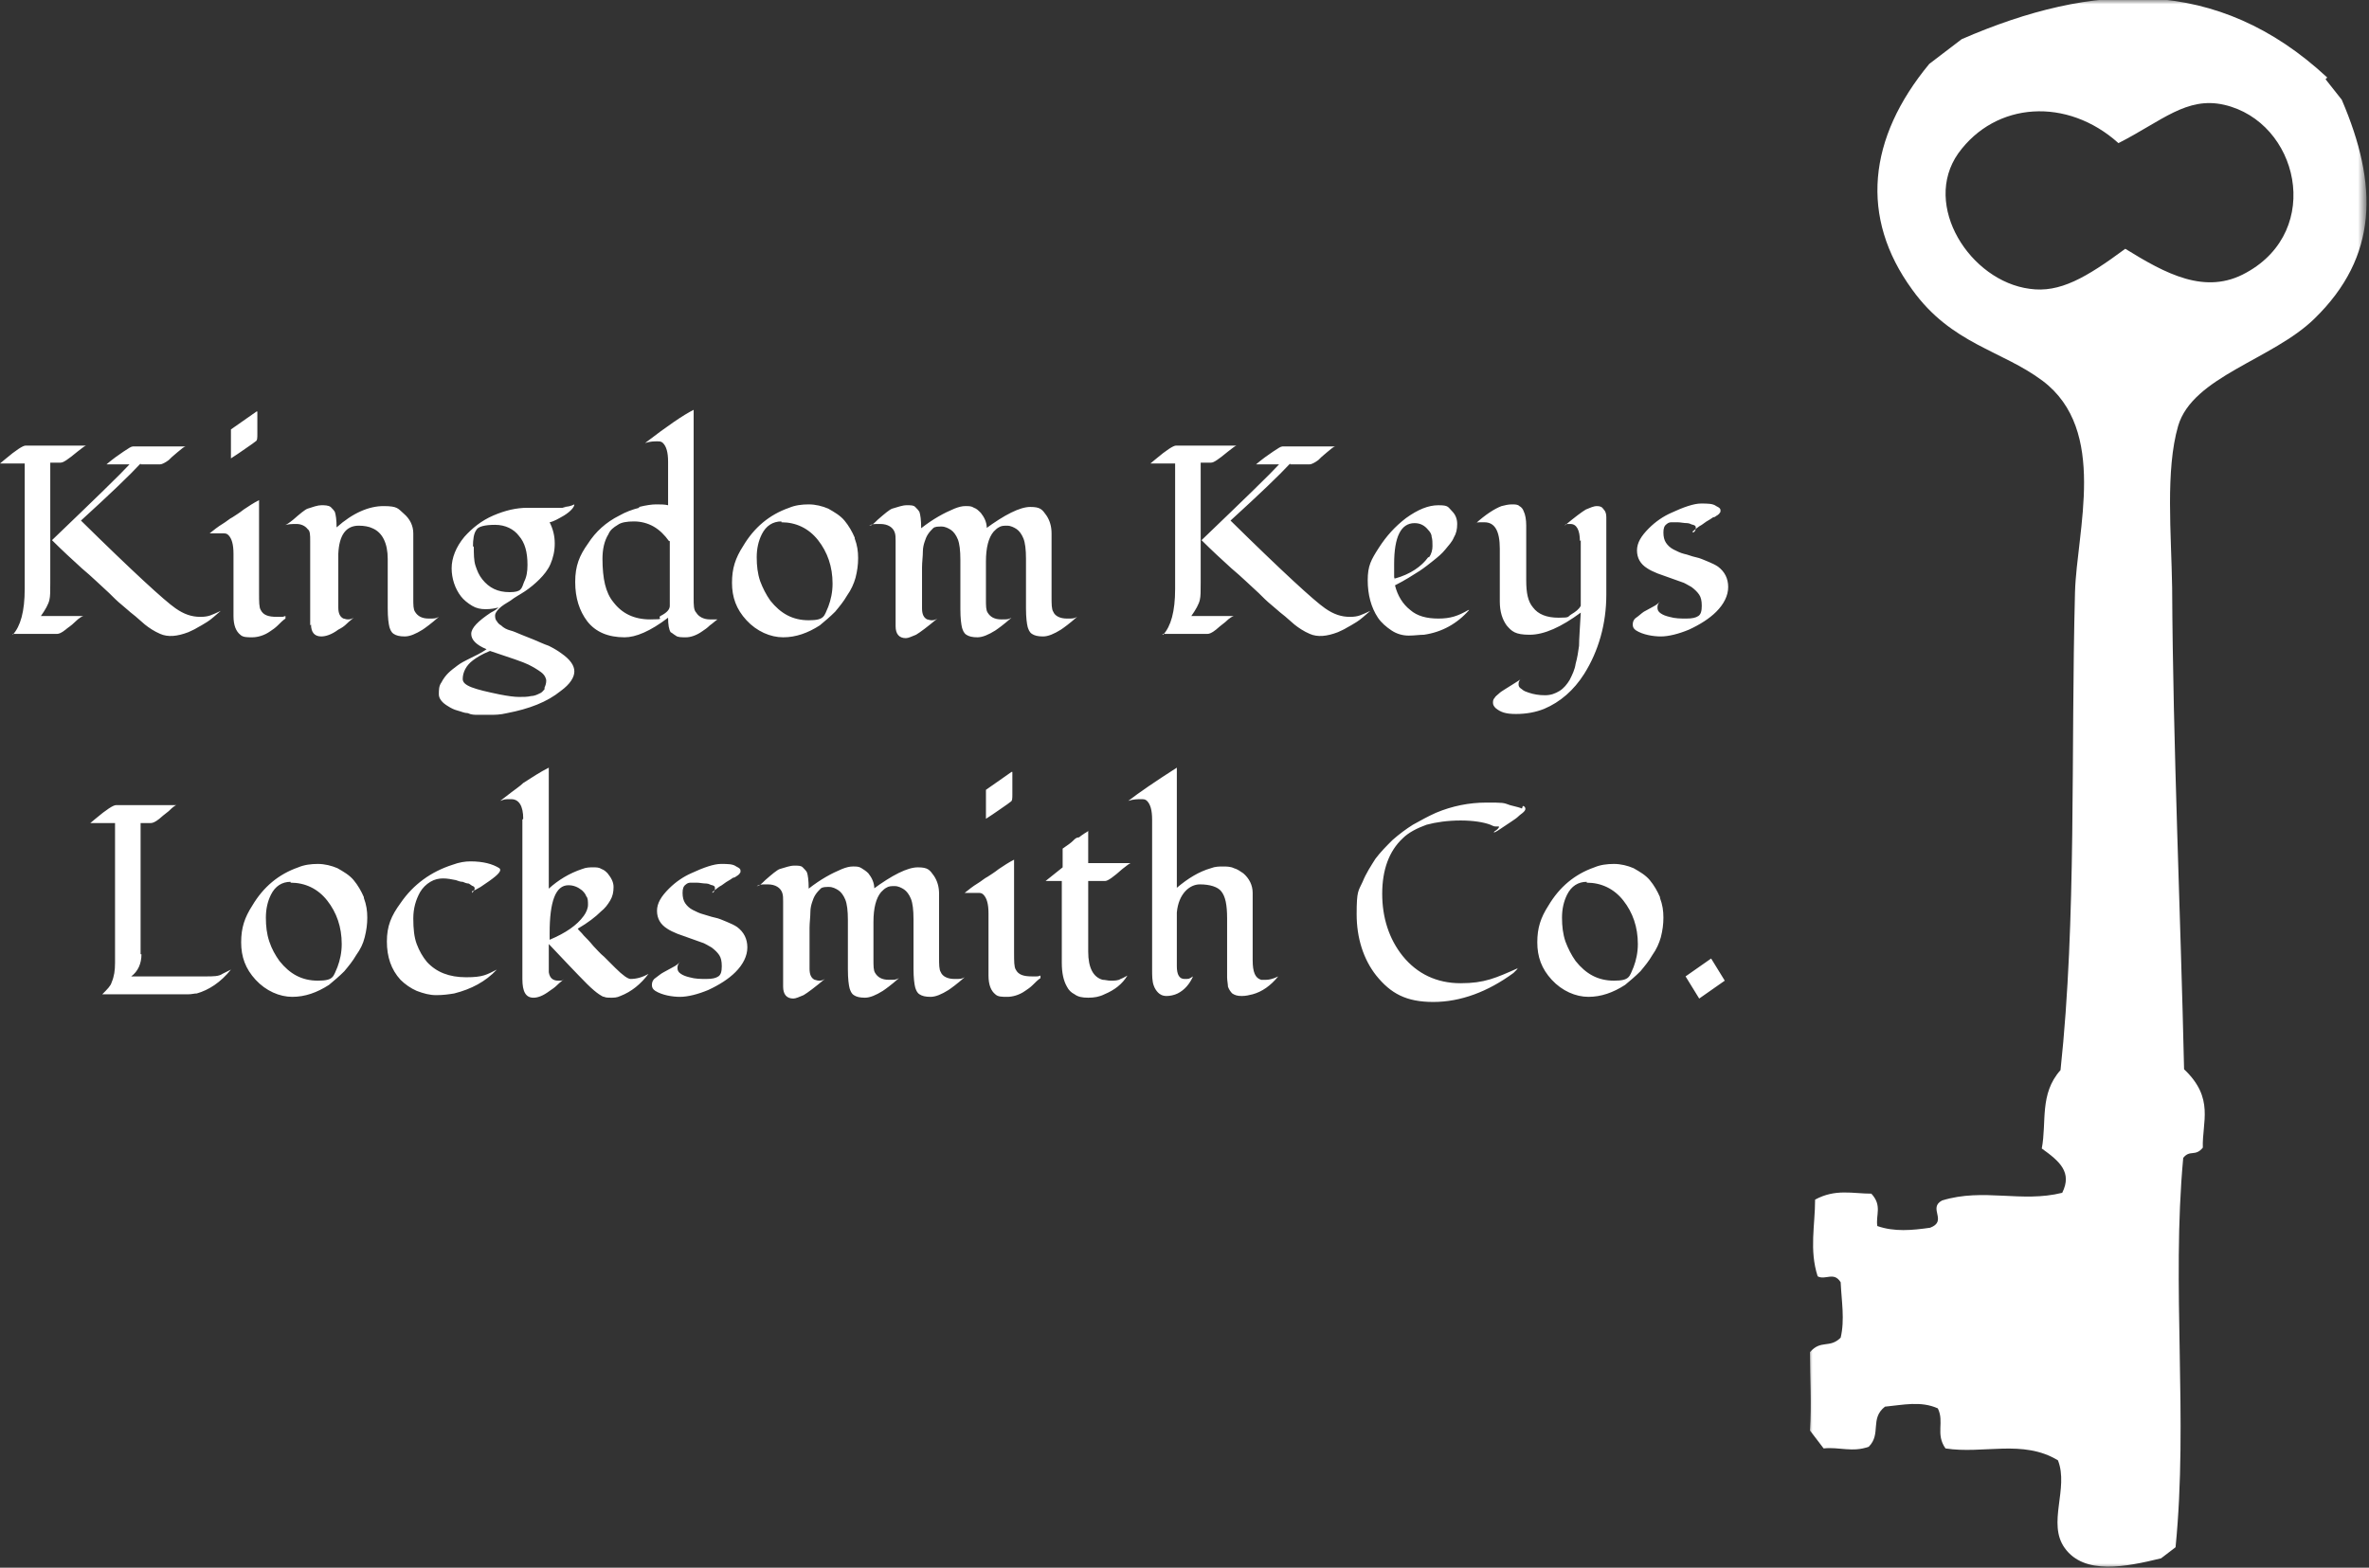
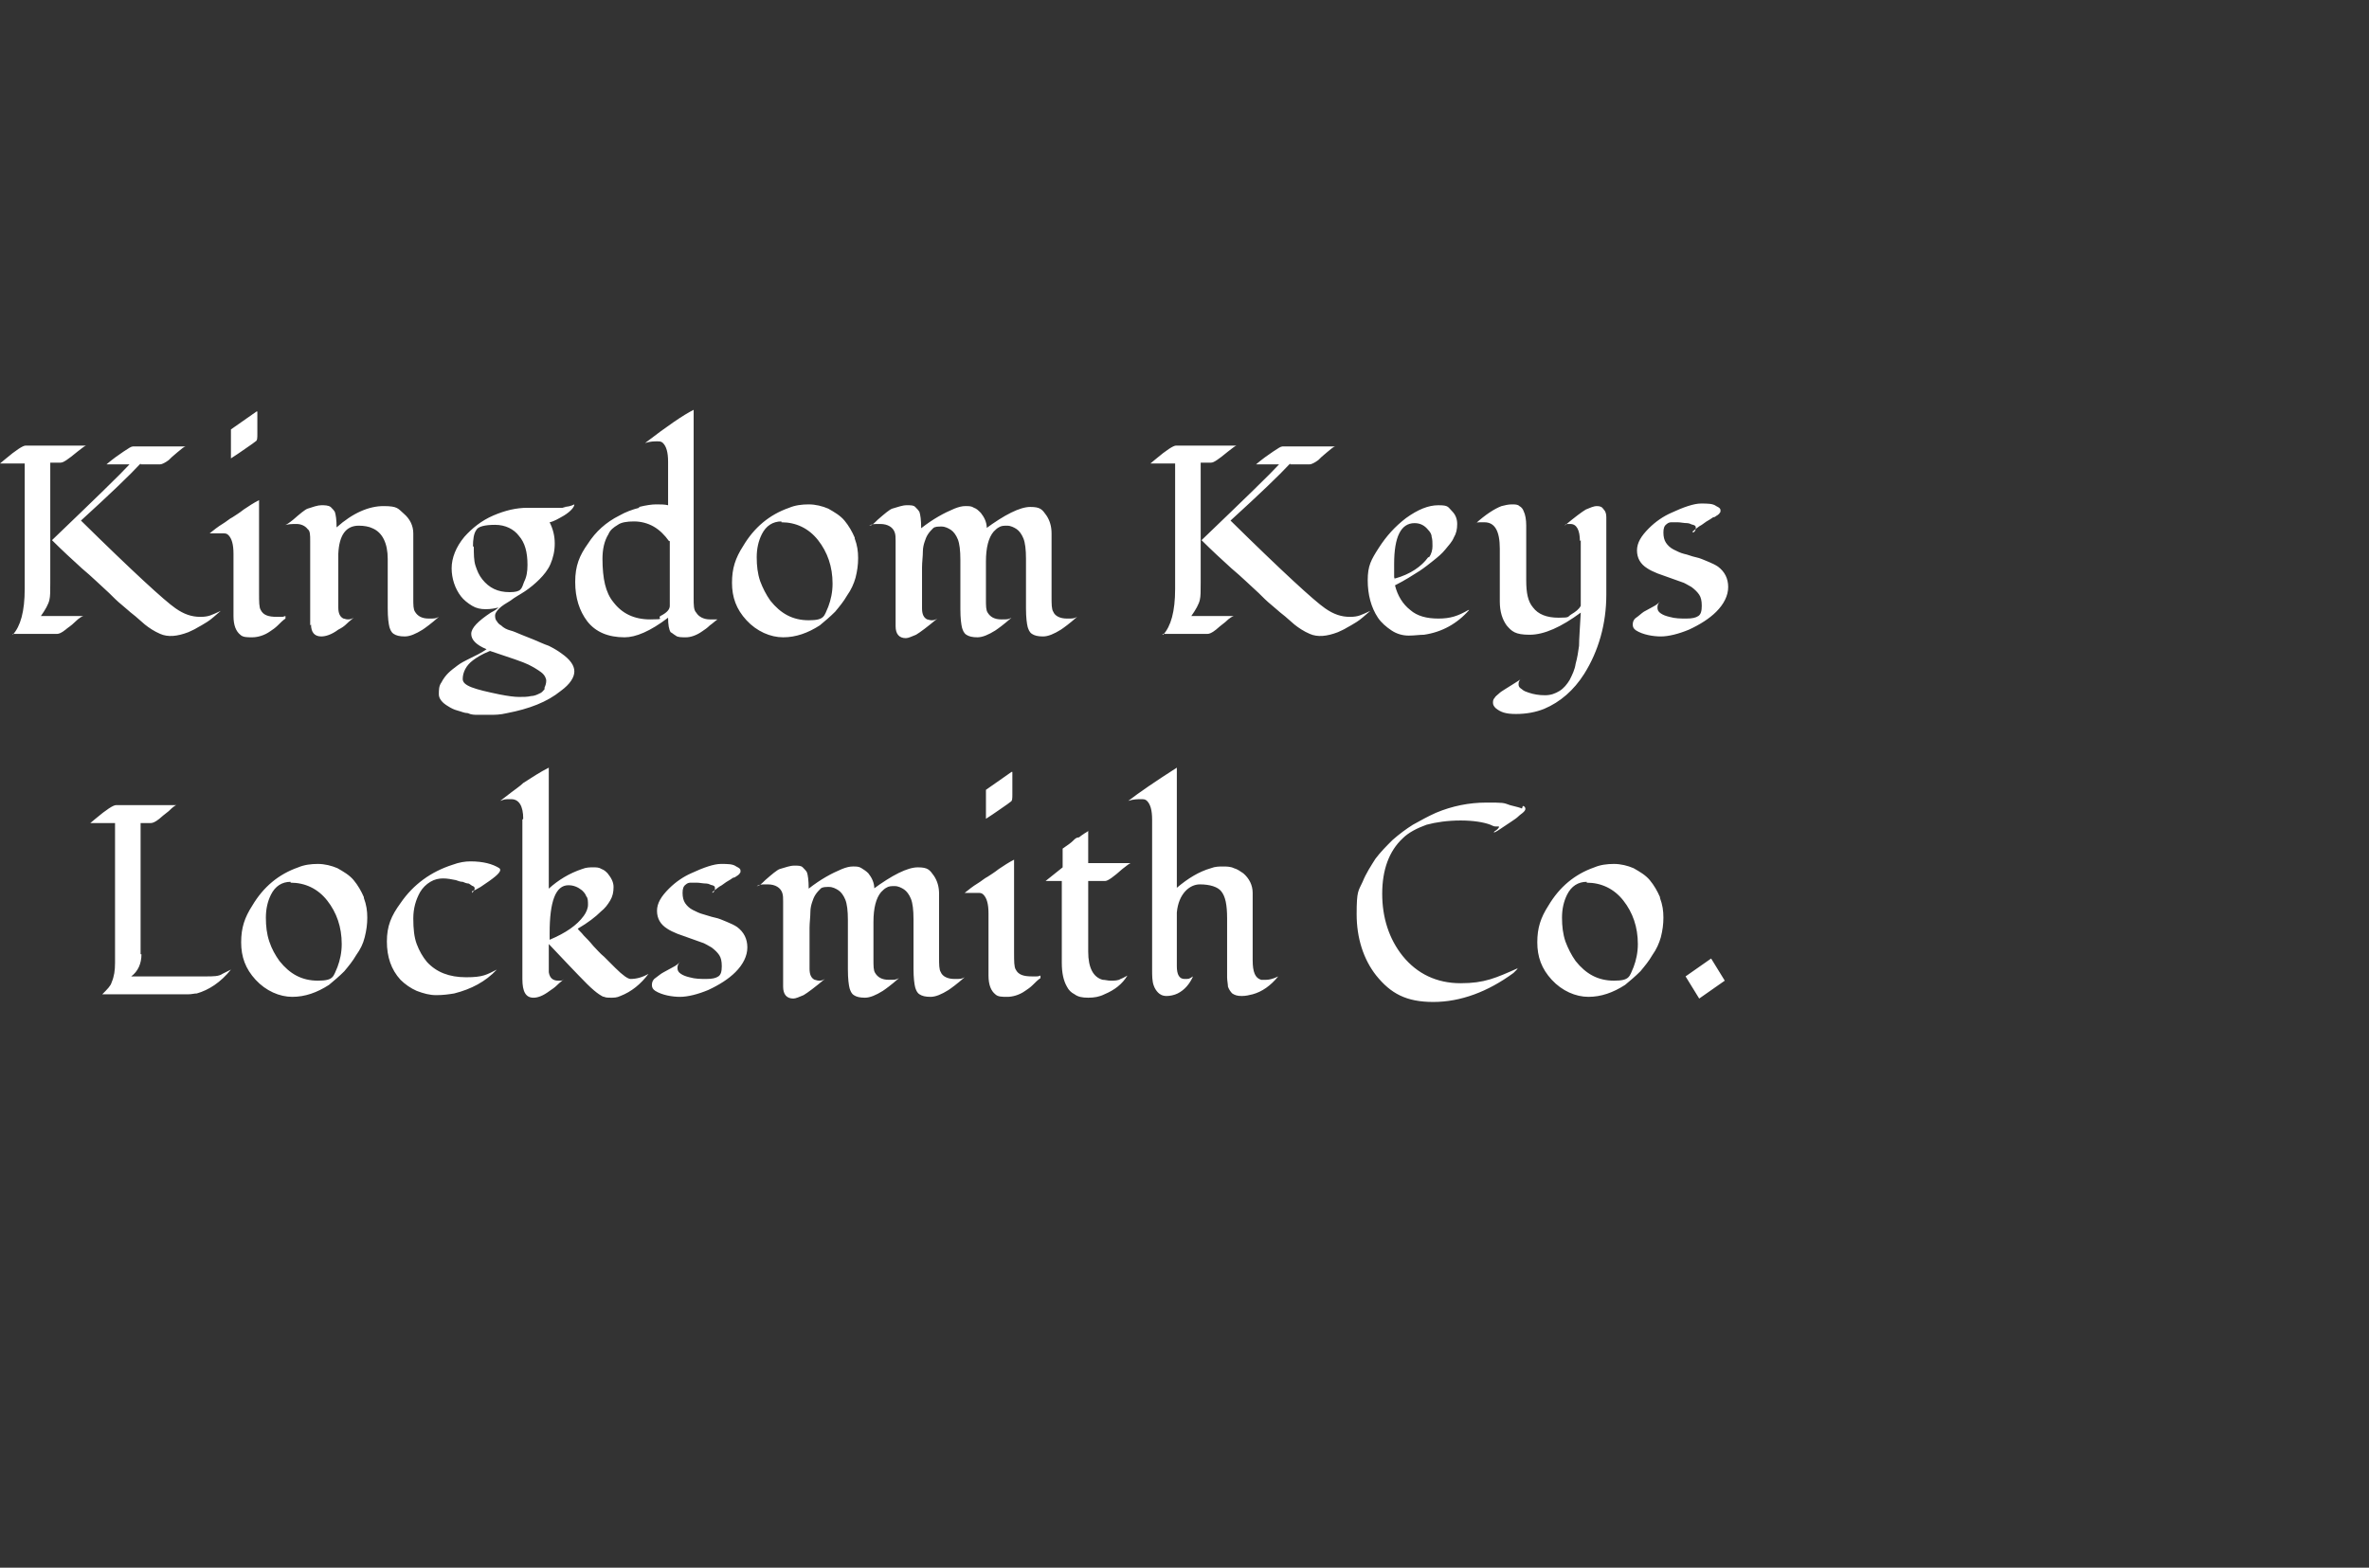
<svg xmlns="http://www.w3.org/2000/svg" id="Layer_1" version="1.1" viewBox="0 0 278 184">
  <rect x="0" y="0" width="278" height="184" fill="#333333" stroke="none" />
  <defs>
    <style> .st0 { mask: url(#mask-1); } .st1 { fill: #fff; } .st2 { mask: url(#mask); } </style>
    <mask id="mask" x="212.2" y="0" width="65.4" height="184" maskUnits="userSpaceOnUse">
      <g id="mask0_12_285">
        <path class="st1" d="M212.2,0h65.4v184h-65.4V0Z" />
      </g>
    </mask>
    <mask id="mask-1" x="204.7" y="-7.3" width="79.9" height="198.1" maskUnits="userSpaceOnUse">
      <g id="mask1_12_285">
-         <path class="st1" d="M204.7-7.3h79.9v198.1h-79.9V-7.3Z" />
-       </g>
+         </g>
    </mask>
  </defs>
  <g class="st2">
    <g class="st0">
      <path class="st1" d="M272.9,9.3l1.9,2.4c4.3,10,4.3,18.4-3.2,25.7-4.9,4.8-14.3,6.8-16,12.6-1.5,5.2-.8,12.6-.7,19,.1,18.5,1,38.5,1.4,56.5,3.6,3.4,2.1,6.2,2.2,9.2-.9,1.1-1.5.2-2.3,1.2-1.4,15.1.6,30.6-.9,45.7l-1.7,1.3c-4.1,1-9,2-11.3-1.2-2.1-2.9.5-7-.8-10.3-4.1-2.5-8.8-.7-13.2-1.4-1.2-1.7-.1-3.1-.9-4.7-2-.9-4.1-.4-6.2-.2-1.8,1.4-.4,3.2-1.9,4.7-1.9.7-3.5,0-5.3.2l-1.6-2.1c.2-3.1,0-6.2,0-9.2,1.3-1.5,2.3-.4,3.6-1.7.5-2.1.1-4.3,0-6.5-.8-1.3-1.8-.2-2.7-.7-1-3.1-.3-6-.3-9,2.4-1.3,4.4-.7,6.6-.7,1.3,1.4.5,2.5.7,3.8,2,.7,4.1.5,6.2.2,2.1-.8-.3-2.3,1.4-3.2,4.9-1.5,9.3.3,14.1-.9,1.2-2.4-.3-3.7-2.4-5.2.6-3.1-.3-6.4,2.2-9.2,1.9-17.7,1.2-37.2,1.7-56.1.2-7.2,3.9-19-3.8-24.8-4.8-3.6-10.7-4.3-15.3-10.7-6.2-8.5-5.2-17.8,2-26.5l3.8-2.9c15.4-6.7,30-7.5,42.9,4.5ZM263.6,32c9.1-5,6.1-17.7-2.6-19.7-4.4-1-7.3,1.9-12.4,4.5-6-5.4-14.4-4.9-18.8,1.2-4.3,6.1,1.4,15,8.4,15.9,3.5.5,6.6-1.3,11.2-4.7,4.7,2.9,9.4,5.5,14.2,2.8Z" />
    </g>
  </g>
  <path class="st1" d="M16.5,54.4c-1.3,1.4-3.6,3.6-7,6.7,6.1,6,9.8,9.4,11.1,10.3,1,.7,1.9,1,2.9,1s1.3-.2,2.4-.7c-.6.5-1.1,1-1.6,1.3-.5.3-.8.5-1.2.7-.3.2-.6.3-1,.5-1.3.5-2.4.6-3.3.2-.7-.3-1.3-.7-1.8-1.1-.6-.5-1-.9-1.4-1.2-.4-.3-.8-.7-1.3-1.1-.5-.4-1-.9-1.5-1.4-1-.9-2-1.9-3.2-2.9-1.1-1-2.3-2.1-3.5-3.3,5-4.8,8-7.7,9.1-8.9h-2.7c.7-.6,1.4-1.1,2-1.5.6-.4.9-.6,1.1-.6h6.2c-.2,0-.5.3-1,.7-.5.4-.8.7-1,.9-.4.3-.8.5-1,.5h-2.3ZM1.5,74.5c.9-1,1.4-2.7,1.4-5.4v-14.7H0l.6-.5c1.3-1.1,2.1-1.6,2.4-1.6h7.1c-.1,0-.5.3-1,.7-.6.5-1,.8-1.3,1-.3.2-.5.3-.7.3h-1.2v14.1c0,1,0,1.6-.1,2-.1.5-.5,1.2-1,1.9h5c-.1,0-.5.2-1,.7s-.9.7-1.1.9c-.5.4-.8.5-1,.5H1.5ZM30.2,48.3v1.8c0,0,0,.8,0,.8,0,.5,0,.8-.2.9-.1.1-.3.2-.4.3-.6.4-1.4,1-2.5,1.7,0-1,0-1.6,0-1.6,0,0,0-.6,0-1.8l3-2.1ZM33.5,72.6c-.3.2-.6.5-.9.8-.3.3-.6.5-.9.7-.7.5-1.5.7-2.1.7s-1.1,0-1.4-.3c-.5-.4-.8-1.1-.8-2.2v-7.3c0-1.1-.2-1.8-.6-2.2-.2-.2-.4-.2-.6-.2s-.4,0-.6,0c-.2,0-.3,0-.5,0-.2,0-.3,0-.5,0,.5-.4,1-.8,1.5-1.1.5-.3.8-.6,1.2-.8.3-.2.8-.5,1.3-.9.6-.4,1.2-.8,1.8-1.1v10.9c0,1,0,1.7.2,2,.3.6.9.8,1.9.8s.6,0,1-.1ZM36.4,73.4v-9.9c0-.7,0-1.2-.3-1.4-.3-.4-.8-.6-1.3-.6s-1.1,0-1.5.2c.3-.1.6-.3,1.1-.7.8-.7,1.4-1.2,1.7-1.3.6-.2,1.2-.4,1.6-.4s.8,0,1.1.2c.2.2.4.4.5.6.1.3.2.9.2,1.8,1.9-1.7,3.8-2.5,5.5-2.5s1.7.3,2.4.9c.7.6,1.1,1.4,1.1,2.3v7.6c0,.8,0,1.3.2,1.6.3.5.8.8,1.6.8s.8,0,1.2-.2c-.9.8-1.6,1.3-1.9,1.5-.8.5-1.5.8-2.1.8s-1-.1-1.3-.3c-.3-.2-.4-.5-.5-.8-.1-.4-.2-1.1-.2-2.2v-5.8c0-1.8-.6-3.1-1.8-3.6-.4-.2-1-.3-1.6-.3-1.5,0-2.3,1.1-2.4,3.3,0,.6,0,1.1,0,1.5v4.8c0,.7.2,1.1.6,1.3.1,0,.3.1.5.1s.4,0,.7-.2c-.2.2-.5.4-.8.7-.3.3-.6.5-1,.7-.8.6-1.5.8-2,.8-.8,0-1.2-.5-1.2-1.4ZM66,59.5c.6,0,1-.1,1.4-.3,0,.3-.4.8-1.2,1.3-.7.4-1.2.7-1.7.8.4.8.6,1.6.6,2.5s-.2,1.7-.5,2.4c-.3.7-.8,1.3-1.3,1.8-.5.5-1.1,1-1.7,1.4-.6.4-1.2.7-1.7,1.1-.5.3-1,.6-1.3.9-.3.3-.5.6-.5.8s0,.5.2.7c.1.2.3.4.5.5.3.3.7.5,1.1.6.4.1.8.3,1.3.5.5.2,1,.4,1.5.6.5.2,1.1.5,1.7.7.6.3,1.1.6,1.5.9,1,.7,1.5,1.4,1.5,2.1s-.5,1.5-1.6,2.3c-1.6,1.3-3.7,2.1-6.3,2.6-.8.2-1.5.2-2,.2s-1,0-1.4,0c-.4,0-.8,0-1.2-.2-.4,0-.8-.2-1.2-.3-.4-.1-.8-.3-1.1-.5-.7-.4-1.1-.9-1.1-1.4s0-1,.3-1.4c.2-.4.5-.8.8-1.1.3-.3.7-.6,1.1-.9.4-.3.8-.5,1.2-.7.4-.2.8-.4,1.2-.6s.7-.4,1-.6c-1.2-.5-1.8-1.1-1.8-1.8s.8-1.5,2.3-2.5c.4-.2.7-.4.9-.6-.4.1-.9.2-1.5.2s-1.1-.1-1.6-.4c-.5-.3-1-.7-1.3-1.1-.7-.9-1.1-2.1-1.1-3.3s.5-2.5,1.5-3.7c.9-1,2-1.9,3.4-2.5,1.4-.6,2.7-.9,4-.9h4.5ZM55.6,64.1c0,.9,0,1.7.2,2.3.2.6.4,1.1.8,1.6.8,1,1.8,1.5,3.2,1.5s1.4-.4,1.7-1.2c.3-.6.4-1.2.4-2,0-1.5-.3-2.6-1-3.4-.6-.8-1.6-1.3-2.8-1.3s-2,.2-2.2.6c-.3.4-.4,1.1-.4,2ZM63.9,80.7c.1-.2.2-.5.2-.8s-.2-.7-.6-1c-.4-.3-.9-.6-1.5-.9-.6-.3-2.1-.8-4.5-1.6-1,.4-1.6.8-2,1.1-.8.6-1.2,1.4-1.2,2.2s1.4,1.2,4.3,1.8c1,.2,1.8.3,2.3.3s1,0,1.4-.1c.4,0,.8-.2,1-.3.3-.1.4-.3.6-.5ZM75,59.5c.8-.2,1.5-.3,2-.3s1,0,1.4.1v-5.1c0-1.1-.2-1.8-.6-2.2-.2-.2-.4-.2-.7-.2s-.8,0-1.4.2c2.6-2,4.5-3.3,5.7-3.9v22.1c0,.8,0,1.4.3,1.7.3.5.9.8,1.6.8s.6,0,.9,0c-.3.2-.6.5-.9.7-.3.3-.6.5-.9.7-.7.5-1.4.7-1.9.7s-1,0-1.2-.2c-.2-.1-.4-.3-.6-.4-.2-.3-.3-.9-.3-1.7-2.1,1.6-3.8,2.3-5.1,2.3-1.9,0-3.4-.6-4.4-1.9-.9-1.2-1.4-2.7-1.4-4.6s.5-3.1,1.5-4.5c.9-1.4,2.1-2.5,3.7-3.3.7-.4,1.5-.7,2.3-.9ZM78.5,63.5c-.5-.7-1.1-1.3-1.8-1.7s-1.5-.6-2.3-.6-1.5.1-1.9.4c-.5.3-.9.6-1.1,1.1-.5.8-.7,1.8-.7,2.9s.1,2.2.3,3c.2.8.5,1.5,1,2.1,1,1.3,2.4,2,4.3,2s.8-.1,1.2-.4c.8-.4,1.1-.8,1.1-1.2v-7.6ZM100.3,63.2c.3.8.4,1.5.4,2.3s-.1,1.5-.3,2.3c-.2.7-.5,1.4-1,2.1-.4.7-.9,1.3-1.4,1.9-.6.6-1.2,1.1-1.8,1.6-1.4.9-2.8,1.4-4.3,1.4s-3.1-.7-4.3-2c-1.2-1.3-1.7-2.7-1.7-4.4s.4-2.9,1.3-4.3c1.3-2.2,3.1-3.7,5.4-4.5.7-.3,1.5-.4,2.3-.4s1.6.2,2.3.5c.7.4,1.4.8,1.9,1.4.5.6.9,1.3,1.2,2ZM91.7,61.2c-1,0-1.8.5-2.3,1.5-.4.8-.6,1.7-.6,2.7s.1,1.9.4,2.8c.3.8.7,1.6,1.2,2.3,1.2,1.5,2.6,2.3,4.5,2.3s1.8-.5,2.3-1.6c.3-.8.5-1.7.5-2.7,0-2-.6-3.7-1.7-5.1-1.1-1.4-2.6-2.1-4.3-2.1ZM115.6,62.1c2.3-1.7,4.1-2.6,5.3-2.6s1.4.3,1.9,1c.4.6.6,1.3.6,2.1v7.4c0,.9,0,1.5.2,1.8.2.5.8.8,1.6.8s.8,0,1.2-.2c-.9.8-1.6,1.3-1.9,1.5-.8.5-1.5.8-2.1.8s-1-.1-1.3-.3c-.3-.2-.4-.5-.5-.8-.1-.4-.2-1.1-.2-2.2v-5.8c0-1.1-.1-1.9-.3-2.4-.2-.5-.5-.9-.8-1.1-.3-.2-.7-.4-1.1-.4s-.7,0-1,.2c-.2.1-.4.3-.6.5-.6.7-.9,1.9-.9,3.5v4.4c0,.8,0,1.3.2,1.6.3.5.8.8,1.6.8s.8,0,1.2-.2c-.9.8-1.6,1.3-1.9,1.5-.8.5-1.5.8-2.1.8s-1-.1-1.3-.3c-.3-.2-.4-.5-.5-.8-.1-.4-.2-1.1-.2-2.2v-5.8c0-1.1-.1-1.9-.3-2.4-.2-.5-.5-.9-.8-1.1-.3-.2-.7-.4-1.1-.4s-.8,0-1,.2c-.2.2-.4.4-.6.7-.2.3-.3.6-.4.9-.1.3-.2.7-.2,1.1,0,.6-.1,1.3-.1,1.9v4.8c0,.7.2,1.1.6,1.3.1,0,.3.1.5.1s.4,0,.7-.2c-1.2,1-2,1.6-2.5,1.9-.5.2-.9.4-1.2.4-.8,0-1.2-.5-1.2-1.4v-8.9c0-.4,0-.7,0-1.1,0-.4,0-.7-.1-1-.2-.6-.8-1-1.7-1s-.9,0-1.3.2c.3,0,.6-.3,1-.7.8-.7,1.4-1.2,1.7-1.3.7-.2,1.2-.4,1.7-.4s.8,0,1,.2c.2.2.4.4.5.6.1.3.2.9.2,1.9,1.4-1.1,2.7-1.8,3.9-2.3.5-.2.9-.3,1.3-.3s.7,0,1,.2c.3.1.5.3.8.6.4.5.7,1.1.7,1.8ZM151.4,54.4c-1.3,1.4-3.6,3.6-7,6.7,6.1,6,9.8,9.4,11.1,10.3,1,.7,1.9,1,2.9,1s1.3-.2,2.4-.7c-.6.5-1.1,1-1.6,1.3s-.8.5-1.2.7c-.3.2-.6.3-1,.5-1.3.5-2.4.6-3.3.2-.7-.3-1.3-.7-1.8-1.1-.6-.5-1-.9-1.4-1.2-.4-.3-.8-.7-1.3-1.1-.5-.4-1-.9-1.5-1.4-1-.9-2-1.9-3.2-2.9-1.1-1-2.3-2.1-3.5-3.3,5-4.8,8-7.7,9.1-8.9h-2.7c.7-.6,1.4-1.1,2-1.5.6-.4.9-.6,1.1-.6h6.2c-.2,0-.5.3-1,.7s-.8.7-1,.9c-.4.3-.8.5-1,.5h-2.3ZM136.5,74.5c.9-1,1.4-2.7,1.4-5.4v-14.7h-2.9l.6-.5c1.3-1.1,2.1-1.6,2.4-1.6h7.1c-.1,0-.5.3-1,.7-.6.5-1,.8-1.3,1-.3.2-.5.3-.7.3h-1.2v14.1c0,1,0,1.6-.1,2-.1.5-.5,1.2-1,1.9h5c-.1,0-.5.2-1,.7-.5.4-.9.7-1.1.9-.5.4-.8.5-1,.5h-5.3ZM172.4,71.6c-1.4,1.6-3.2,2.6-5.3,2.9-.5,0-1.1.1-1.8.1s-1.4-.2-2-.6c-.6-.4-1.2-.9-1.6-1.5-.8-1.2-1.2-2.7-1.2-4.4s.4-2.4,1.3-3.8c.9-1.4,1.9-2.5,3.2-3.5,1.4-1,2.6-1.5,3.8-1.5s1.1.2,1.6.7c.4.4.6.9.6,1.5s-.1,1.1-.4,1.6c-.2.5-.6.9-1,1.4-.4.5-.9.9-1.4,1.3-.5.4-1,.8-1.6,1.2-.8.5-1.7,1.1-2.9,1.7.3,1.2.9,2.2,1.8,2.9.8.7,1.9,1,3.3,1s2.3-.3,3.5-1ZM167.7,65.4c.3-.4.4-.9.4-1.3s0-.8-.1-1.1c0-.3-.2-.6-.4-.8-.4-.5-.9-.8-1.6-.8-1.6,0-2.4,1.6-2.4,4.8s0,1.1.1,1.7c1.8-.5,3.1-1.4,3.9-2.5ZM185.4,63.5c0-1.3-.4-2-1.1-2s-.5,0-.7.2c1.2-1,2-1.6,2.5-1.9.5-.2.9-.4,1.3-.4s.6.1.8.4c.2.2.3.5.3.9v9.1c0,3.4-.9,6.6-2.6,9.3-1.2,1.9-2.8,3.3-4.7,4.1-1,.4-2.1.6-3.3.6s-1.8-.2-2.4-.7c-.2-.2-.3-.4-.3-.6s0-.4.2-.6c.1-.2.3-.3.5-.5.2-.2.4-.3.7-.5.3-.2.5-.3.8-.5.6-.4,1-.6,1.2-.8-.3.2-.4.4-.4.7s.1.4.4.6c.2.2.5.3.8.4.6.2,1.2.3,1.9.3s1.2-.2,1.7-.5c.5-.3.9-.8,1.2-1.3.3-.6.6-1.2.7-1.9.2-.7.3-1.4.4-2.1,0-.8.1-2,.2-3.9-2.3,1.7-4.3,2.6-6,2.6s-2.1-.4-2.7-1.1c-.5-.7-.8-1.6-.8-2.8v-6.2c0-2.1-.6-3.1-1.8-3.1s-.8,0-1.1.2c1.2-1.1,2.3-1.8,3.1-2.1.4-.1.8-.2,1.2-.2s.7,0,.9.2c.2.1.4.3.5.6.2.4.3,1,.3,1.7v6.4c0,1.5.2,2.5.8,3.2.6.8,1.6,1.2,3,1.2s1-.1,1.5-.4c.5-.3.9-.6,1.1-1v-7.7ZM198.7,62.5c.2-.1.3-.3.3-.5s0-.3-.3-.4c-.2,0-.4-.2-.7-.2-.4,0-.8-.1-1.1-.1s-.6,0-.8,0-.4.1-.5.2c-.3.2-.4.5-.4,1s.1.9.3,1.2c.2.3.5.6.9.8.4.2.8.4,1.2.5.5.1.9.3,1.4.4.5.1.9.3,1.4.5.5.2.9.4,1.2.6.8.6,1.2,1.4,1.2,2.4s-.5,2-1.4,2.9c-.8.8-1.9,1.5-3.2,2.1-1.2.5-2.4.8-3.3.8s-2.1-.2-2.9-.7c-.3-.2-.4-.4-.4-.7s.1-.6.4-.8c.3-.2.6-.5.9-.7.4-.2.7-.4,1.1-.6.4-.2.6-.4.8-.6-.2.2-.3.4-.3.7s.1.5.4.7c.3.2.6.3,1,.4.7.2,1.3.2,2,.2s1.1-.1,1.4-.3c.3-.2.4-.6.4-1.2s-.1-1-.3-1.3c-.2-.3-.5-.6-.9-.9-.4-.2-.8-.5-1.2-.6-.5-.2-.9-.3-1.4-.5-.5-.2-.9-.3-1.4-.5s-.9-.4-1.2-.6c-.8-.5-1.2-1.2-1.2-2.1s.5-1.7,1.4-2.6c.8-.8,1.7-1.4,2.6-1.8,1.5-.7,2.7-1.1,3.5-1.1s1.4,0,1.8.3c.4.2.5.3.5.5s0,.2-.1.3c0,.1-.2.2-.3.3-.1,0-.2.2-.4.2-.1,0-.3.2-.5.3-.2.1-.5.3-.9.6-.4.2-.7.5-1.1.8ZM16.6,112c0,1.1-.4,2-1.2,2.6h8.8c.8,0,1.5,0,1.9-.3.4-.2.8-.4,1-.5-1.2,1.5-2.6,2.4-4,2.8-.3,0-.6.1-1,.1h-10.1c.6-.6,1-1,1.1-1.4.3-.7.4-1.4.4-2.3v-16.4h-2.9l.6-.5c1.3-1.1,2.1-1.6,2.4-1.6h7.1c-.1,0-.4.2-.9.7-.5.4-.9.7-1.1.9-.5.4-.8.5-1,.5h-1.2v15.4ZM42.7,105.4c.3.8.4,1.5.4,2.3s-.1,1.5-.3,2.3-.5,1.4-1,2.1c-.4.7-.9,1.3-1.4,1.9-.6.6-1.2,1.1-1.8,1.6-1.4.9-2.8,1.4-4.3,1.4s-3.1-.7-4.3-2c-1.2-1.3-1.7-2.7-1.7-4.4s.4-2.9,1.3-4.3c1.3-2.2,3.1-3.7,5.4-4.5.7-.3,1.5-.4,2.3-.4s1.6.2,2.3.5c.7.4,1.4.8,1.9,1.4.5.6.9,1.3,1.2,2ZM34.1,103.5c-1,0-1.8.5-2.3,1.5-.4.8-.6,1.7-.6,2.7s.1,1.9.4,2.8.7,1.6,1.2,2.3c1.2,1.5,2.6,2.3,4.5,2.3s1.8-.5,2.3-1.6c.3-.8.5-1.7.5-2.7,0-2-.6-3.7-1.7-5.1-1.1-1.4-2.6-2.1-4.3-2.1ZM55.4,104.8c.2-.2.3-.4.3-.5s0-.2-.2-.3c-.1,0-.3-.2-.5-.3-.2,0-.5-.1-.7-.2-.3,0-.5-.1-.8-.2-.5-.1-1-.2-1.5-.2s-1,.1-1.5.4c-.5.3-.9.7-1.2,1.2-.5.9-.8,1.9-.8,3.1s.1,2.2.4,3c.3.8.7,1.5,1.2,2.1,1.1,1.2,2.6,1.8,4.6,1.8s2.4-.3,3.6-.9c-1.3,1.4-3,2.3-5,2.8-.6.1-1.3.2-2.1.2s-1.5-.2-2.3-.5c-.7-.3-1.4-.8-1.9-1.3-1.1-1.2-1.6-2.7-1.6-4.5s.5-3,1.6-4.5c1.5-2.2,3.6-3.7,6.1-4.5.8-.3,1.5-.4,2.1-.4,1.5,0,2.6.3,3.4.8,0,0,.1.1.1.2,0,.4-.8,1-2.3,2-.5.3-.9.5-1,.5ZM61.4,96.1c0-1.5-.5-2.3-1.4-2.3s-.7,0-1.3.2c.4-.3.9-.7,1.3-1,.5-.4,1-.7,1.4-1.1,1.1-.7,2-1.3,3-1.8v14.2c1.1-1,2.4-1.8,3.9-2.3.5-.2.9-.2,1.3-.2s.7,0,1,.2c.3.1.5.3.7.5.4.5.7,1,.7,1.6s-.1,1.1-.4,1.6c-.3.5-.6.9-1.1,1.3-.6.6-1.5,1.3-2.7,2,.1.2.4.4.7.8.3.3.7.7,1.1,1.2.4.4.8.9,1.3,1.3.5.5.9.9,1.3,1.3.9.9,1.5,1.3,1.8,1.3.7,0,1.4-.2,2.1-.6-.9,1.2-2,2.1-3.3,2.6-.4.2-.8.2-1.1.2s-.6,0-.8-.1c-.2,0-.4-.2-.6-.3-.3-.2-.8-.6-1.4-1.2-1.2-1.2-2.7-2.8-4.5-4.7v1.6c0,.2,0,.5,0,.8,0,.3,0,.6,0,.9.1.7.5,1,1.1,1s.4,0,.7-.2c-.2.2-.5.4-.8.7-.3.3-.6.5-.9.7-.8.6-1.4.8-1.9.8-.9,0-1.3-.7-1.3-2.2v-18.7ZM66.7,103.9c-1.5,0-2.2,1.9-2.2,5.6v.8c1.9-.8,3.2-1.7,4-2.8.3-.4.5-.9.5-1.3s0-.8-.2-1c-.1-.3-.3-.5-.5-.7-.5-.4-1-.6-1.6-.6ZM83.6,104.8c.2-.1.3-.3.3-.5s0-.3-.3-.4c-.2,0-.4-.2-.7-.2-.4,0-.8-.1-1.1-.1s-.6,0-.8,0c-.2,0-.4.1-.5.2-.3.2-.4.5-.4,1s.1.9.3,1.2c.2.3.5.6.9.8.4.2.8.4,1.2.5s.9.3,1.4.4c.5.1.9.3,1.4.5.5.2.9.4,1.2.6.8.6,1.2,1.4,1.2,2.4s-.5,2-1.4,2.9c-.8.8-1.9,1.5-3.2,2.1-1.2.5-2.4.8-3.3.8s-2.1-.2-2.9-.7c-.3-.2-.4-.4-.4-.7s.1-.6.4-.8c.3-.2.6-.5,1-.7.4-.2.7-.4,1.1-.6.4-.2.6-.4.8-.6-.2.2-.3.4-.3.7s.1.5.4.7.6.3,1,.4c.7.2,1.3.2,2,.2s1.1-.1,1.4-.3c.3-.2.4-.6.4-1.2s-.1-1-.3-1.3c-.2-.3-.5-.6-.9-.9-.4-.2-.8-.5-1.2-.6-.5-.2-.9-.3-1.4-.5-.5-.2-.9-.3-1.4-.5-.5-.2-.9-.4-1.2-.6-.8-.5-1.2-1.2-1.2-2.1s.5-1.7,1.4-2.6c.8-.8,1.7-1.4,2.6-1.8,1.5-.7,2.7-1.1,3.5-1.1s1.4,0,1.8.3c.4.2.5.3.5.5s0,.2-.1.3c0,.1-.2.2-.3.3-.1,0-.2.2-.4.2-.1,0-.3.2-.5.3s-.5.3-.9.6c-.4.2-.7.5-1.1.8ZM102.4,104.4c2.3-1.7,4.1-2.6,5.3-2.6s1.4.3,1.9,1c.4.6.6,1.3.6,2.1v7.4c0,.9,0,1.5.2,1.8.2.5.8.8,1.6.8s.8,0,1.2-.2c-.9.8-1.6,1.3-1.9,1.5-.8.5-1.5.8-2.1.8s-1-.1-1.3-.3c-.3-.2-.4-.5-.5-.8-.1-.4-.2-1.1-.2-2.2v-5.8c0-1.1-.1-1.9-.3-2.4-.2-.5-.5-.9-.8-1.1-.3-.2-.7-.4-1.1-.4s-.7,0-1,.2c-.2.1-.4.3-.6.5-.6.7-.9,1.9-.9,3.5v4.4c0,.8,0,1.3.2,1.6.3.5.8.8,1.6.8s.8,0,1.2-.2c-.9.8-1.6,1.3-1.9,1.5-.8.5-1.5.8-2.1.8s-1-.1-1.3-.3c-.3-.2-.4-.5-.5-.8-.1-.4-.2-1.1-.2-2.2v-5.8c0-1.1-.1-1.9-.3-2.4-.2-.5-.5-.9-.8-1.1-.3-.2-.7-.4-1.1-.4s-.8,0-1,.2c-.2.2-.4.4-.6.7-.2.3-.3.6-.4.9-.1.3-.2.7-.2,1.1,0,.6-.1,1.3-.1,1.9v4.8c0,.7.2,1.1.6,1.3.1,0,.3.1.5.1s.4,0,.7-.2c-1.2,1-2,1.6-2.5,1.9-.5.2-.9.4-1.2.4-.8,0-1.2-.5-1.2-1.4v-8.9c0-.4,0-.7,0-1.1,0-.4,0-.7-.1-1-.2-.6-.8-1-1.7-1s-.9,0-1.3.2c.3,0,.6-.3,1-.7.8-.7,1.4-1.2,1.7-1.3.7-.2,1.2-.4,1.7-.4s.8,0,1,.2c.2.2.4.4.5.6.1.3.2.9.2,1.9,1.4-1.1,2.7-1.8,3.9-2.3.5-.2.9-.3,1.3-.3s.7,0,1,.2.5.3.8.6c.4.5.7,1.1.7,1.8ZM118.8,90.6v1.8c0,0,0,.8,0,.8,0,.5,0,.8-.2.9-.1.1-.3.2-.4.3-.6.4-1.4,1-2.5,1.7,0-1,0-1.6,0-1.6,0,0,0-.6,0-1.8l3-2.1ZM122.1,114.8c-.3.2-.6.5-.9.8-.3.3-.6.5-.9.7-.7.5-1.5.7-2.1.7s-1.1,0-1.4-.3c-.5-.4-.8-1.1-.8-2.2v-7.3c0-1.1-.2-1.8-.6-2.2-.2-.2-.4-.2-.6-.2s-.4,0-.6,0c-.2,0-.3,0-.5,0-.2,0-.3,0-.5,0,.5-.4,1-.8,1.5-1.1.5-.3.8-.6,1.2-.8.3-.2.8-.5,1.3-.9.6-.4,1.2-.8,1.8-1.1v10.9c0,1,0,1.7.2,2,.3.6.9.8,1.9.8s.6,0,1-.1ZM122.7,103.4l2-1.6v-2.2c.6-.4,1-.7,1.2-.9.2-.2.4-.4.6-.4.2,0,.3-.2.5-.3.4-.3.7-.4.7-.5v3.8h5c-.1,0-.5.3-1,.7-1,.9-1.7,1.4-2,1.4h-2v8.3c0,1.9.6,3,1.7,3.3.3,0,.6.1.9.1.5,0,.9,0,1.2-.2.3-.1.6-.3.8-.4-.6,1-1.5,1.7-2.7,2.2-.6.3-1.2.4-1.9.4s-1.2-.1-1.6-.4c-.4-.2-.7-.5-.9-.9-.4-.7-.6-1.6-.6-2.8v-9.6h-2ZM138.1,113.4c0,1,.3,1.5.9,1.5s.5,0,1-.3c-.4.9-1,1.6-1.8,2-.4.2-.9.3-1.3.3-.5,0-.8-.2-1-.4-.2-.2-.4-.5-.5-.8-.2-.5-.2-1.2-.2-1.9v-17.6c0-1.1-.2-1.8-.6-2.2-.2-.2-.4-.2-.7-.2-.4,0-.9,0-1.5.2,1.3-1,3.2-2.3,5.7-3.9v14.1c1.3-1.1,2.6-1.9,4-2.3.5-.2,1-.2,1.4-.2s.9,0,1.3.2c.4.1.8.4,1.1.6.7.6,1.1,1.4,1.1,2.3v7.9c0,1.4.3,2.1,1,2.3.2,0,.4,0,.6,0,.3,0,.8-.1,1.4-.4-.9,1.1-1.9,1.8-3,2.1-.4.1-.8.2-1.3.2s-.8-.1-1.1-.3c-.2-.2-.4-.5-.5-.8,0-.3-.1-.7-.1-1.1v-6.9c0-1.6-.2-2.6-.7-3.2-.4-.5-1.3-.8-2.5-.8s-2.5,1.1-2.7,3.3c0,.6,0,1.1,0,1.5v4.7ZM178.7,94.6c.2,0,.3.2.3.3s0,.2-.2.4c-.2.2-.4.3-.6.5-.2.2-.5.4-.8.6-.3.2-.6.4-.9.6-.6.4-1,.7-1.2.7,0,0,0-.1.2-.2.3-.2.4-.4.4-.4s0-.1,0-.1c0,0,0,0-.2,0,0,0-.1,0-.2,0s-.2,0-.6-.2c-.8-.3-2-.5-3.5-.5s-2.9.2-4,.5c-1.1.4-2.1.9-2.8,1.6-1.6,1.5-2.4,3.7-2.4,6.5s.8,5.3,2.4,7.3c1.7,2.1,4,3.2,6.8,3.2s4.1-.6,6.8-1.8c0,0-.2.1-.2.2-.1.1-.2.2-.4.4-3,2.2-6.2,3.4-9.4,3.4s-5-1-6.7-3.1c-1.5-1.9-2.3-4.4-2.3-7.2s.2-2.7.7-3.8c.4-1,1-1.9,1.5-2.7.6-.8,1.3-1.5,2-2.2.8-.7,1.6-1.3,2.4-1.8.9-.5,1.8-1,2.7-1.4,1.9-.8,3.9-1.2,5.9-1.2s2,0,2.8.3c.8.2,1.2.3,1.4.4ZM194.8,105.4c.3.8.4,1.5.4,2.3s-.1,1.5-.3,2.3c-.2.7-.5,1.4-1,2.1-.4.7-.9,1.3-1.4,1.9-.6.6-1.2,1.1-1.8,1.6-1.4.9-2.8,1.4-4.3,1.4s-3.1-.7-4.3-2c-1.2-1.3-1.7-2.7-1.7-4.4s.4-2.9,1.3-4.3c1.3-2.2,3.1-3.7,5.4-4.5.7-.3,1.5-.4,2.3-.4s1.6.2,2.3.5c.7.4,1.4.8,1.9,1.4.5.6.9,1.3,1.2,2ZM186.2,103.5c-1,0-1.8.5-2.3,1.5-.4.8-.6,1.7-.6,2.7s.1,1.9.4,2.8c.3.8.7,1.6,1.2,2.3,1.2,1.5,2.6,2.3,4.5,2.3s1.8-.5,2.3-1.6c.3-.8.5-1.7.5-2.7,0-2-.6-3.7-1.7-5.1-1.1-1.4-2.6-2.1-4.3-2.1ZM202.4,115.1l-3,2.1-1.6-2.6,3-2.1,1.6,2.6Z" />
</svg>